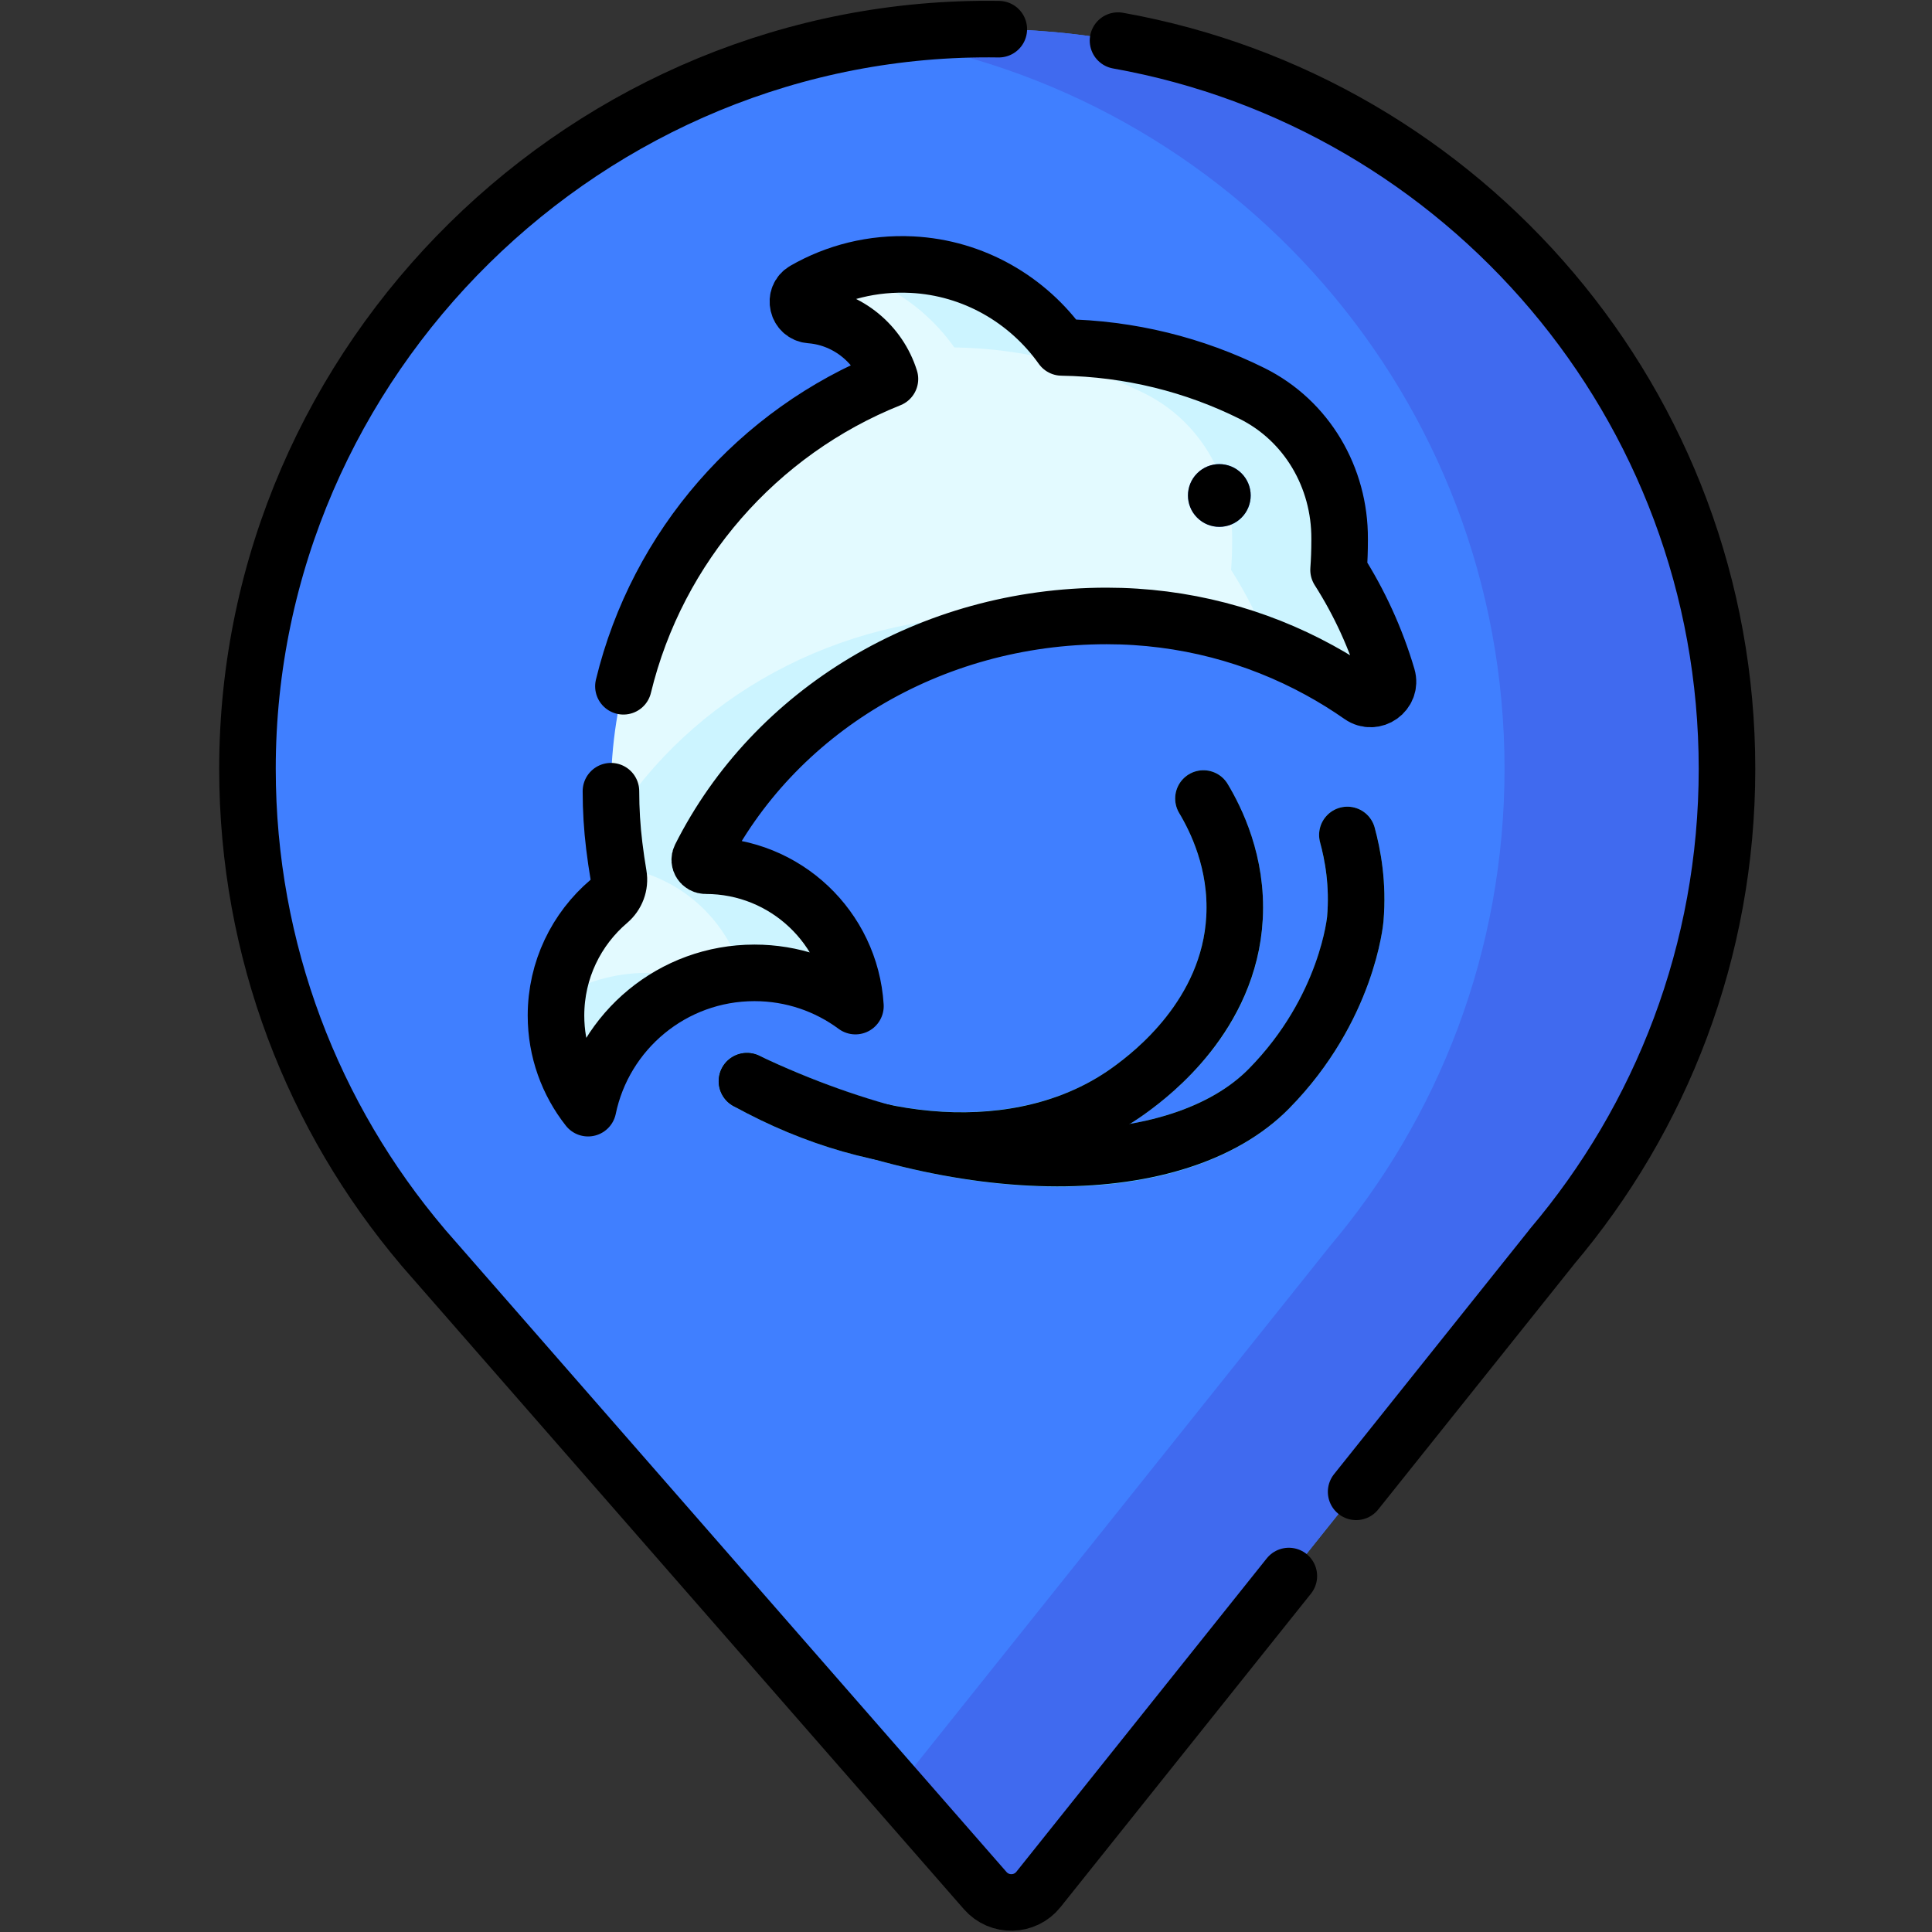
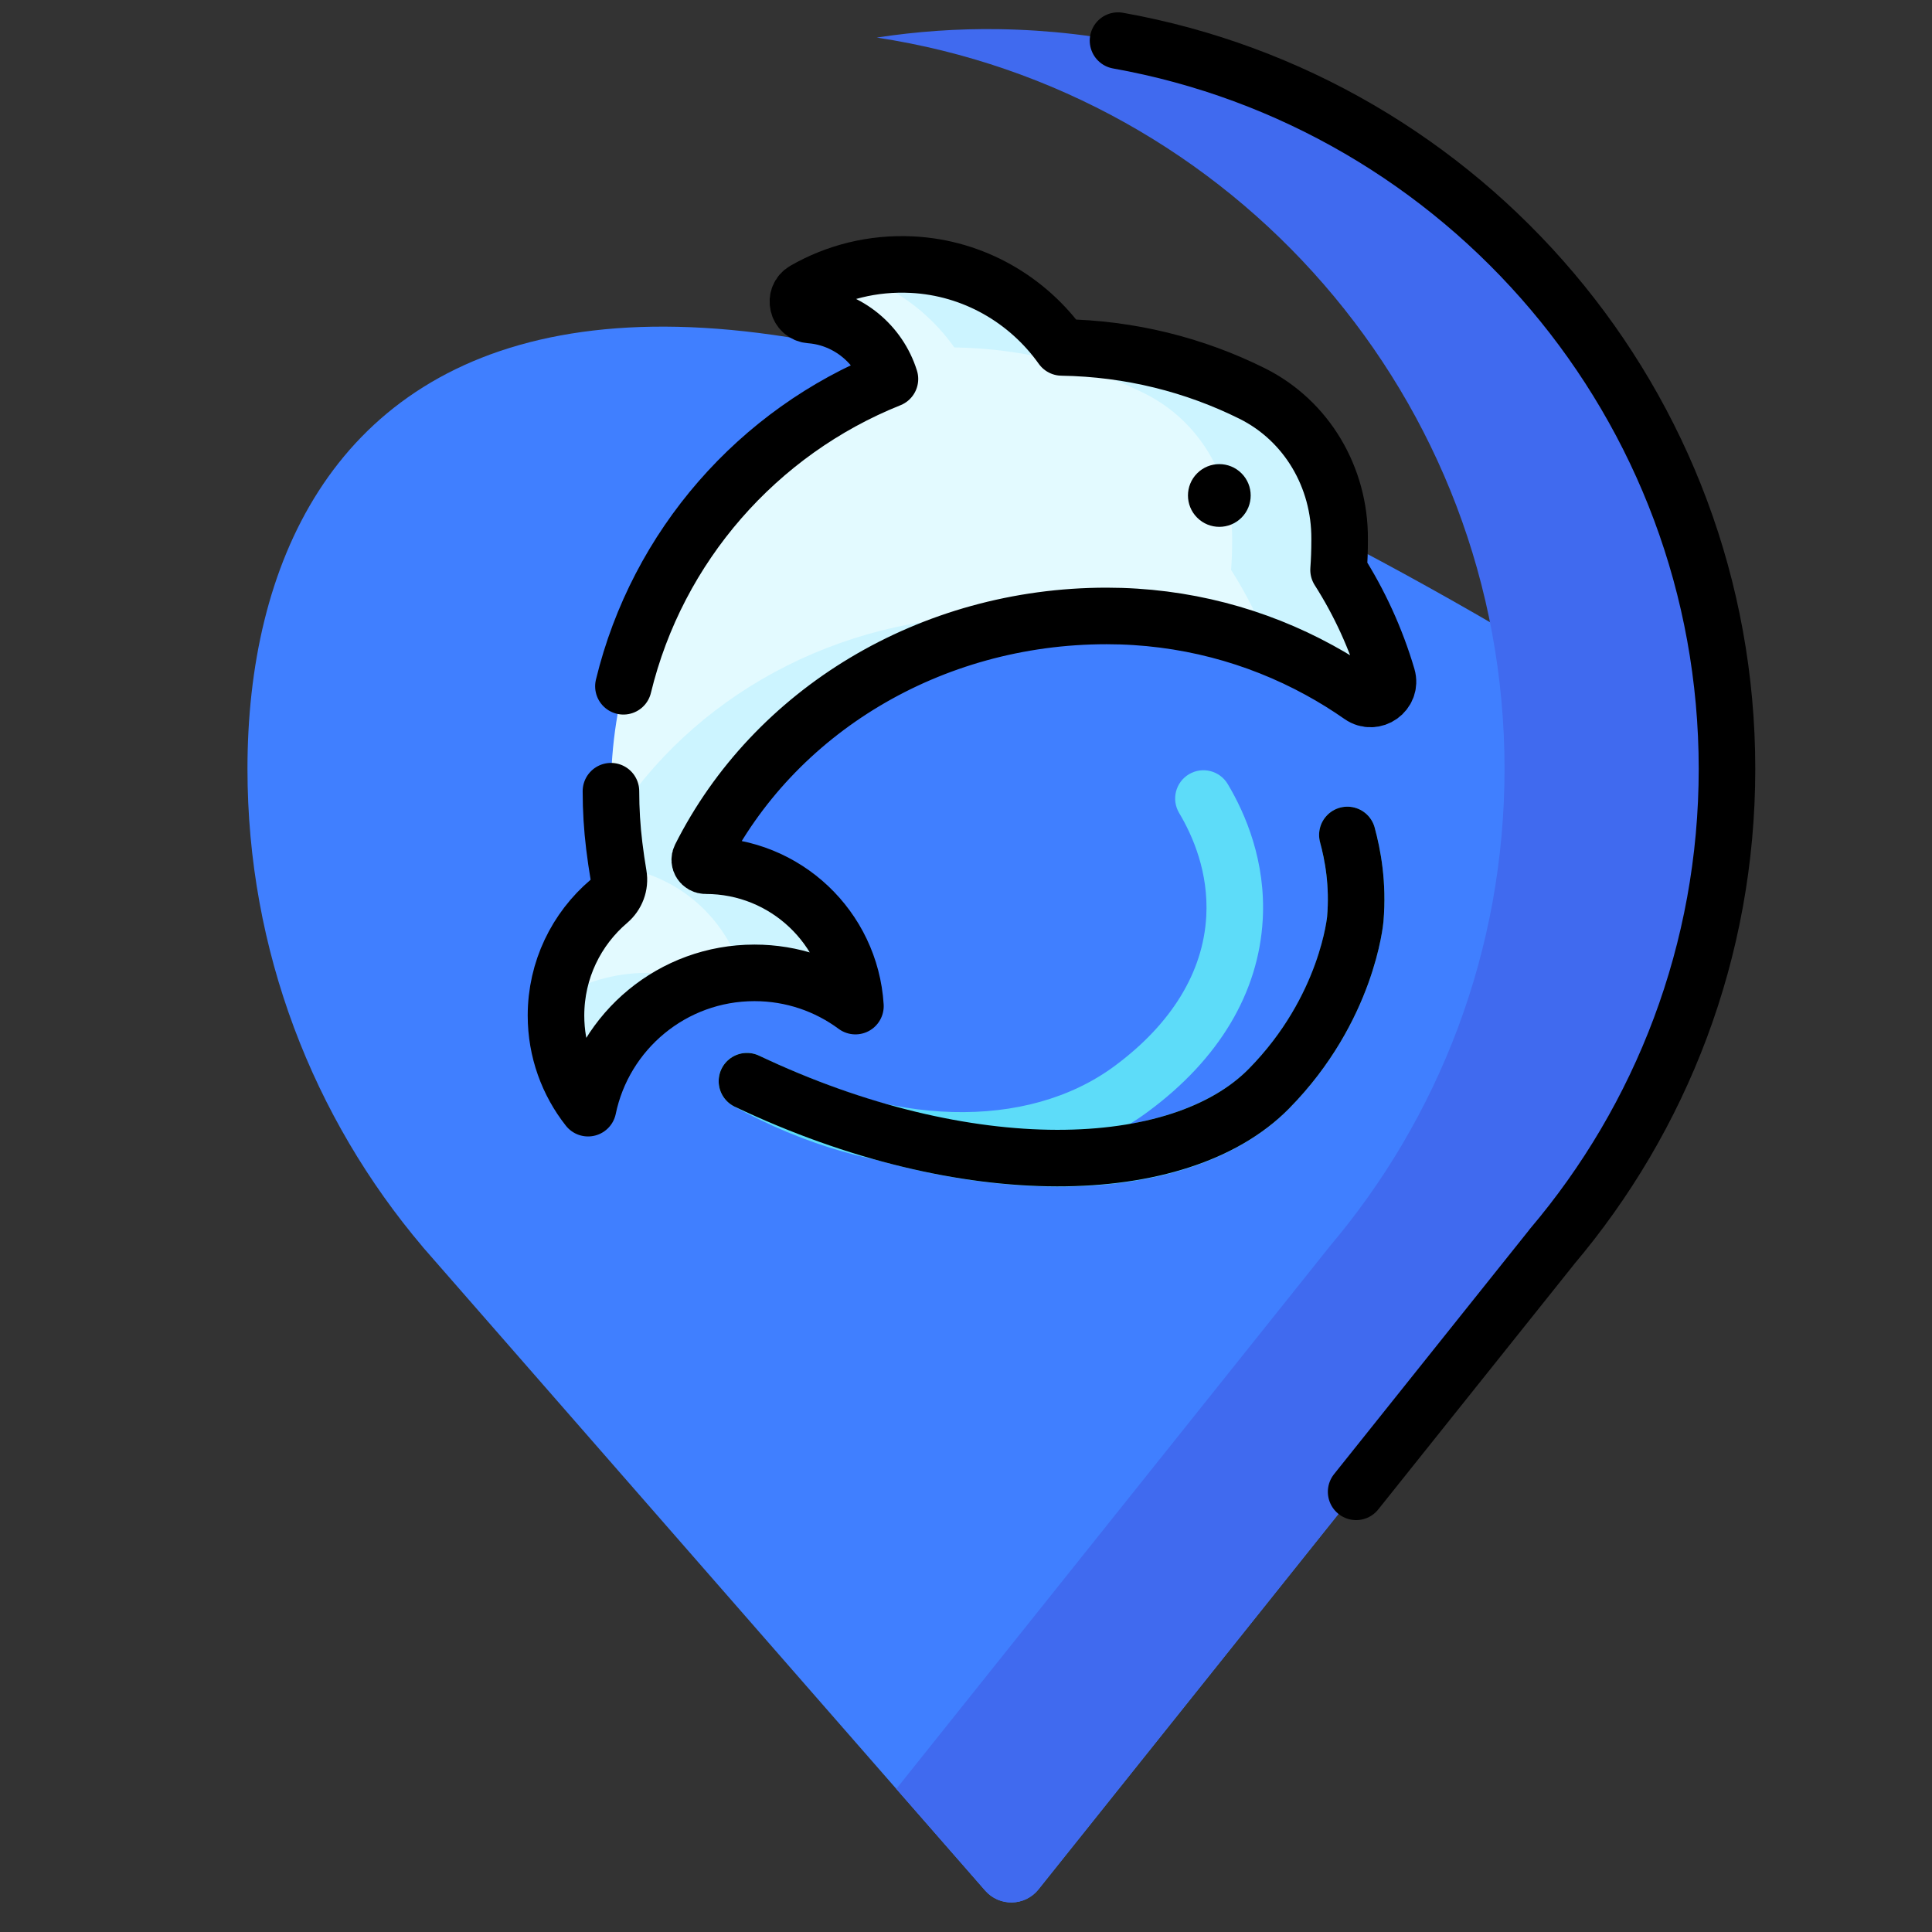
<svg xmlns="http://www.w3.org/2000/svg" width="100%" height="100%" viewBox="0 0 683 683" version="1.1" xml:space="preserve" style="fill-rule:evenodd;clip-rule:evenodd;stroke-linecap:round;stroke-linejoin:round;stroke-miterlimit:10;">
  <rect x="0" y="0" width="683" height="683" fill="#333333" stroke="none" />
  <g id="g5871" transform="matrix(1.333,0,0,-1.333,0,682.667)">
    <g id="g5873">
      <g id="g5875">
        <g id="g5881" transform="matrix(1,0,0,1,458.011,308.224)">
-           <path id="path5883" d="M0,0C0,107.329 -86.186,194.528 -193.125,196.167C-301.794,197.832 -392.381,108.682 -392.381,0C-392.381,-48.34 -374.888,-92.588 -345.9,-126.783L-345.918,-126.783L-345.374,-127.405C-344.49,-128.439 -343.594,-129.463 -342.688,-130.479L-196.736,-297.487C-192.957,-301.812 -186.187,-301.662 -182.602,-297.176L-46.463,-126.783L-46.481,-126.783C-17.493,-92.588 0,-48.34 0,0" style="fill:rgb(64,127,255);fill-rule:nonzero;" />
+           <path id="path5883" d="M0,0C-301.794,197.832 -392.381,108.682 -392.381,0C-392.381,-48.34 -374.888,-92.588 -345.9,-126.783L-345.918,-126.783L-345.374,-127.405C-344.49,-128.439 -343.594,-129.463 -342.688,-130.479L-196.736,-297.487C-192.957,-301.812 -186.187,-301.662 -182.602,-297.176L-46.463,-126.783L-46.481,-126.783C-17.493,-92.588 0,-48.34 0,0" style="fill:rgb(64,127,255);fill-rule:nonzero;" />
        </g>
        <g id="g5885" transform="matrix(1,0,0,1,458.011,308.224)">
          <path id="path5887" d="M0,0C0,107.329 -86.186,194.528 -193.124,196.167C-204.122,196.335 -214.93,195.559 -225.481,193.94C-131.229,179.621 -59,98.252 -59,0C-59,-48.34 -76.493,-92.588 -105.481,-126.783L-105.463,-126.783L-220.304,-270.519L-196.735,-297.487C-192.957,-301.812 -186.187,-301.661 -182.602,-297.175L-46.463,-126.783L-46.481,-126.783C-17.493,-92.588 0,-48.34 0,0" style="fill:rgb(64,106,239);fill-rule:nonzero;" />
        </g>
        <g id="g5889" transform="matrix(1,0,0,1,367.904,332.652)">
          <path id="path5891" d="M0,0C-2.987,10.111 -7.364,19.624 -12.908,28.324C-12.718,30.904 -12.628,33.524 -12.628,36.154L-12.628,36.588C-12.546,52.843 -21.318,67.912 -35.876,75.144C-51.109,82.71 -68.213,87.059 -86.307,87.338C-95.264,99.952 -109.681,108.469 -126.039,109.292C-136.448,109.816 -146.224,107.273 -154.552,102.491C-157.538,100.776 -156.466,96.193 -153.033,95.927C-152.933,95.919 -152.833,95.91 -152.732,95.901C-142.901,95.026 -134.733,88.099 -131.887,78.969C-175.249,61.608 -205.878,19.203 -205.878,-30.355C-205.878,-35.256 -205.578,-40.096 -204.998,-44.836C-204.665,-47.545 -204.294,-50.118 -203.87,-52.592C-203.42,-55.222 -204.432,-57.864 -206.462,-59.594C-215.021,-66.885 -220.451,-77.739 -220.451,-89.863C-220.451,-99.135 -217.269,-107.656 -211.948,-114.418C-207.703,-93.932 -189.557,-78.533 -167.812,-78.533C-157.784,-78.533 -148.525,-81.812 -141.038,-87.349C-142.337,-66.568 -159.594,-50.113 -180.701,-50.113L-180.728,-50.113C-181.896,-50.114 -182.687,-48.91 -182.162,-47.867C-162.718,-9.188 -121.229,16.124 -74.418,16.124C-53.978,16.124 -34.758,10.914 -18.008,1.744C-14.227,-0.321 -10.57,-2.592 -7.056,-5.049C-3.499,-7.536 1.23,-4.162 0,0" style="fill:rgb(227,250,255);fill-rule:nonzero;" />
        </g>
        <g id="g5893" transform="matrix(1,0,0,1,367.904,332.652)">
          <path id="path5895" d="M0,0C-2.987,10.111 -7.364,19.624 -12.908,28.324C-12.718,30.904 -12.628,33.524 -12.628,36.154C-12.628,36.299 -12.629,36.443 -12.628,36.588C-12.545,52.843 -21.318,67.912 -35.876,75.143C-51.109,82.71 -68.213,87.059 -86.307,87.338C-95.264,99.952 -109.68,108.469 -126.039,109.293C-131.946,109.59 -137.648,108.896 -143,107.37C-131.493,104.075 -121.585,96.884 -114.807,87.338C-96.713,87.059 -79.609,82.71 -64.376,75.143C-49.818,67.912 -41.045,52.843 -41.128,36.588C-41.129,36.443 -41.128,36.299 -41.128,36.154C-41.128,33.524 -41.218,30.904 -41.408,28.324C-37.336,21.935 -33.901,15.104 -31.177,7.922C-26.643,6.129 -22.246,4.064 -18.008,1.744C-14.227,-0.322 -10.57,-2.592 -7.056,-5.049C-3.499,-7.536 1.23,-4.162 0,0" style="fill:rgb(204,244,255);fill-rule:nonzero;" />
        </g>
        <g id="g5897" transform="matrix(1,0,0,1,171.593,254.119)">
          <path id="path5899" d="M0,0C-8.775,0 -16.964,-2.511 -23.89,-6.849C-24.055,-8.32 -24.14,-9.815 -24.14,-11.33C-24.14,-20.602 -20.957,-29.123 -15.637,-35.885C-12.363,-20.088 -0.821,-7.326 14.259,-2.307C9.777,-0.812 4.983,0 0,0" style="fill:rgb(204,244,255);fill-rule:nonzero;" />
        </g>
        <g id="g5901" transform="matrix(1,0,0,1,187.203,282.539)">
          <path id="path5903" d="M0,0L-0.026,0C-1.193,-0.002 -1.986,1.203 -1.461,2.246C15.947,36.875 51.027,60.772 91.773,65.402C87.186,65.946 82.52,66.238 77.783,66.238C34.719,66.238 -3.826,44.805 -24.862,11.26C-24.72,9.252 -24.538,7.254 -24.297,5.277C-24.059,3.339 -23.791,1.49 -23.509,-0.322C-7.679,-2.307 5.245,-13.596 9.629,-28.547C10.707,-28.47 11.792,-28.42 12.89,-28.42C22.917,-28.42 32.176,-31.698 39.663,-37.235C38.364,-16.455 21.107,0 0,0" style="fill:rgb(204,244,255);fill-rule:nonzero;" />
        </g>
        <g id="g5905" transform="matrix(1,0,0,1,317.492,374.841)">
-           <path id="path5907" d="M0,0C-3.248,3.248 -3.248,8.514 0,11.763C3.248,15.011 8.515,15.011 11.763,11.763C15.011,8.514 15.011,3.248 11.763,0C8.515,-3.248 3.248,-3.248 0,0" style="fill:rgb(64,127,255);fill-rule:nonzero;" />
-         </g>
+           </g>
        <g id="g5909" transform="matrix(1,0,0,1,255.072,202.141)">
          <path id="path5911" d="M0,0C-0.813,0 -1.626,0.01 -2.445,0.029C-21.648,0.482 -41.762,6.242 -60.61,16.686C-64.233,18.693 -65.543,23.258 -63.536,26.881C-61.529,30.504 -56.963,31.813 -53.341,29.807C-19.542,11.079 17.305,10.088 40.532,27.274C55.625,38.442 64.029,52.175 64.838,66.988C65.473,78.615 61.279,88.293 57.649,94.364C55.524,97.92 56.684,102.524 60.238,104.65C63.796,106.774 68.398,105.616 70.524,102.062C75.228,94.194 80.657,81.581 79.816,66.17C78.756,46.749 68.257,29.13 49.455,15.217C35.973,5.24 18.915,0 0,0" style="fill:rgb(93,220,249);fill-rule:nonzero;" />
        </g>
        <g id="g5913" transform="matrix(1,0,0,1,280.76,197.416)">
          <path id="path5915" d="M0,0C-26.037,0 -56.118,7.069 -85.879,21.195C-89.621,22.972 -91.215,27.444 -89.438,31.187C-87.662,34.93 -83.188,36.522 -79.447,34.746C-19.812,6.44 31.018,11.557 50.405,31.234C69.173,50.283 71.18,71.399 71.197,71.61C71.755,78.127 71.129,84.75 69.337,91.297C68.242,95.292 70.595,99.417 74.59,100.511C78.584,101.604 82.711,99.253 83.804,95.258C86.065,87.001 86.852,78.614 86.143,70.331C86.05,69.249 83.614,43.569 61.091,20.707C47.486,6.898 25.715,0 0,0" style="fill:rgb(93,220,249);fill-rule:nonzero;" />
        </g>
        <g id="g5917" transform="matrix(1,0,0,1,264.886,504.391)">
-           <path id="path5919" d="M0,0C-108.669,1.665 -199.256,-87.485 -199.256,-196.167C-199.256,-244.507 -181.763,-288.755 -152.775,-322.95L-152.793,-322.95L-152.249,-323.572C-151.365,-324.606 -150.469,-325.63 -149.563,-326.646L-3.611,-493.654C0.168,-497.979 6.938,-497.829 10.523,-493.343L76.922,-410.237" style="fill:none;fill-rule:nonzero;stroke:black;stroke-width:15px;" />
-         </g>
+           </g>
        <g id="g5921" transform="matrix(1,0,0,1,359.654,116.49)">
          <path id="path5923" d="M0,0L51.894,64.95L51.875,64.95C80.863,99.146 98.356,143.394 98.356,191.733C98.356,288.251 28.66,368.489 -63.149,384.867" style="fill:none;fill-rule:nonzero;stroke:black;stroke-width:15px;" />
        </g>
        <g id="g5925" transform="matrix(1,0,0,1,162.026,302.297)">
          <path id="path5927" d="M0,0C0,-4.9 0.3,-9.74 0.88,-14.48C1.213,-17.189 1.584,-19.763 2.008,-22.236C2.458,-24.866 1.446,-27.509 -0.584,-29.238C-9.144,-36.529 -14.573,-47.384 -14.573,-59.508C-14.573,-68.779 -11.391,-77.301 -6.07,-84.063C-1.825,-63.576 16.321,-48.178 38.066,-48.178C48.094,-48.178 57.353,-51.456 64.84,-56.993C63.541,-36.213 46.284,-19.758 25.177,-19.758L25.15,-19.758C23.982,-19.759 23.191,-18.555 23.716,-17.512C43.16,21.168 84.648,46.479 131.46,46.479C151.9,46.479 171.12,41.27 187.87,32.1C191.651,30.034 195.308,27.764 198.822,25.307C202.379,22.819 207.108,26.193 205.878,30.355C202.891,40.467 198.514,49.979 192.97,58.68C193.16,61.26 193.25,63.88 193.25,66.51L193.25,66.943C193.332,83.198 184.56,98.268 170.002,105.499C154.769,113.065 137.665,117.414 119.571,117.693C110.614,130.308 96.197,138.824 79.839,139.647C69.43,140.172 59.654,137.629 51.326,132.847C48.34,131.132 49.412,126.549 52.845,126.282C52.945,126.274 53.045,126.266 53.146,126.257C62.977,125.382 71.145,118.454 73.991,109.324C39.017,95.321 12.326,65.026 3.309,27.827" style="fill:none;fill-rule:nonzero;stroke:black;stroke-width:15px;" />
        </g>
        <g id="g5929" transform="matrix(1,0,0,1,317.492,374.841)">
          <path id="path5931" d="M0,0C-3.248,3.248 -3.248,8.514 0,11.763C3.248,15.011 8.515,15.011 11.763,11.763C15.011,8.514 15.011,3.248 11.763,0C8.515,-3.248 3.248,-3.248 0,0" style="fill-rule:nonzero;" />
        </g>
        <g id="g5933" transform="matrix(1,0,0,1,198.097,225.387)">
-           <path id="path5935" d="M0,0C36.007,-19.95 75.889,-21.301 101.97,-2C107.183,1.857 127.889,17.435 129.303,43.333C130.104,58.003 124.351,69.467 121.063,74.967" style="fill:none;fill-rule:nonzero;stroke:black;stroke-width:15px;" />
-         </g>
+           </g>
        <g id="g5937" transform="matrix(1,0,0,1,198.097,225.387)">
          <path id="path5939" d="M0,0C58.348,-27.694 114.735,-26.03 138.411,-2C159.295,19.197 161.333,43 161.333,43C162.133,52.339 160.647,60.143 159.233,65.307" style="fill:none;fill-rule:nonzero;stroke:black;stroke-width:15px;" />
        </g>
      </g>
    </g>
  </g>
</svg>